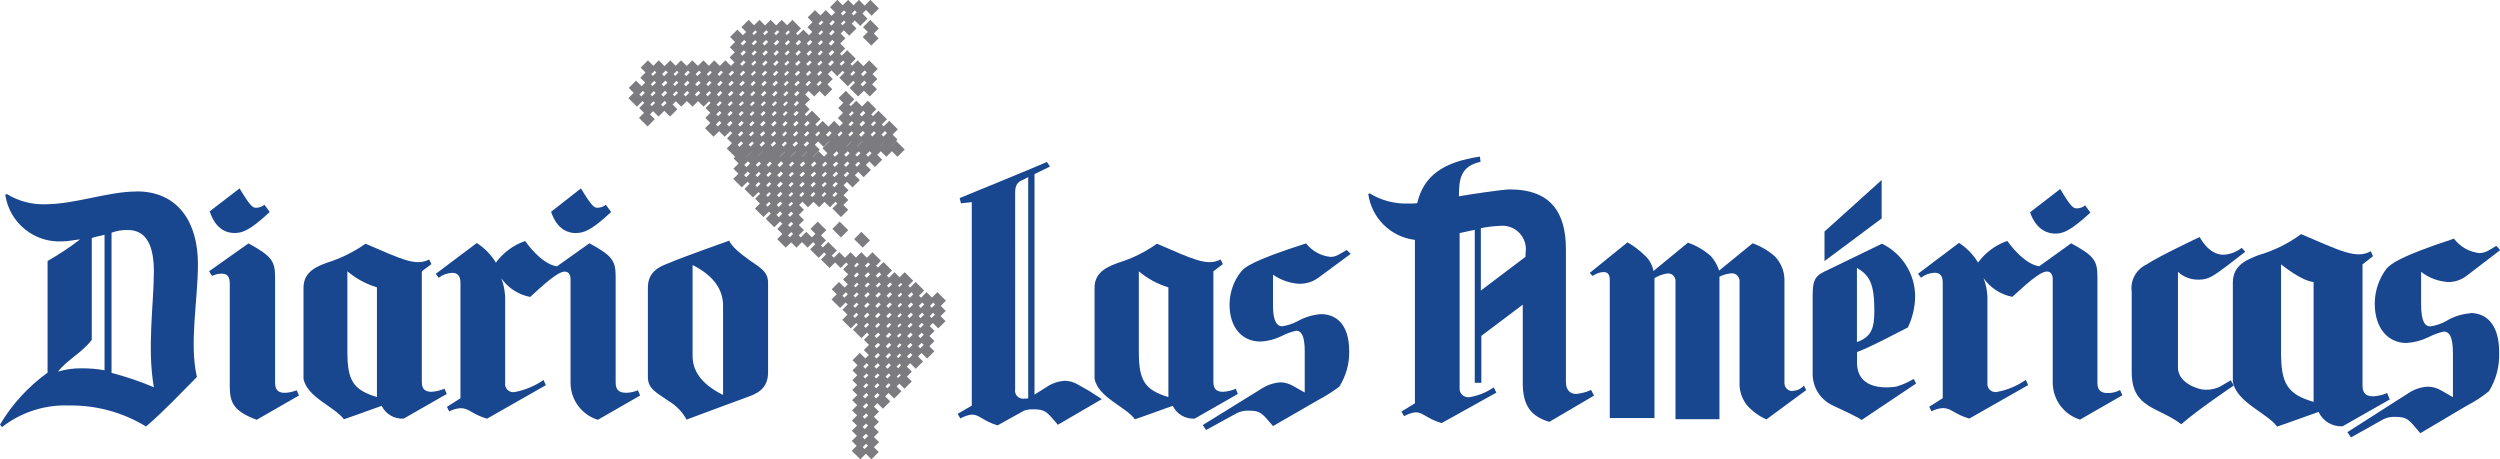
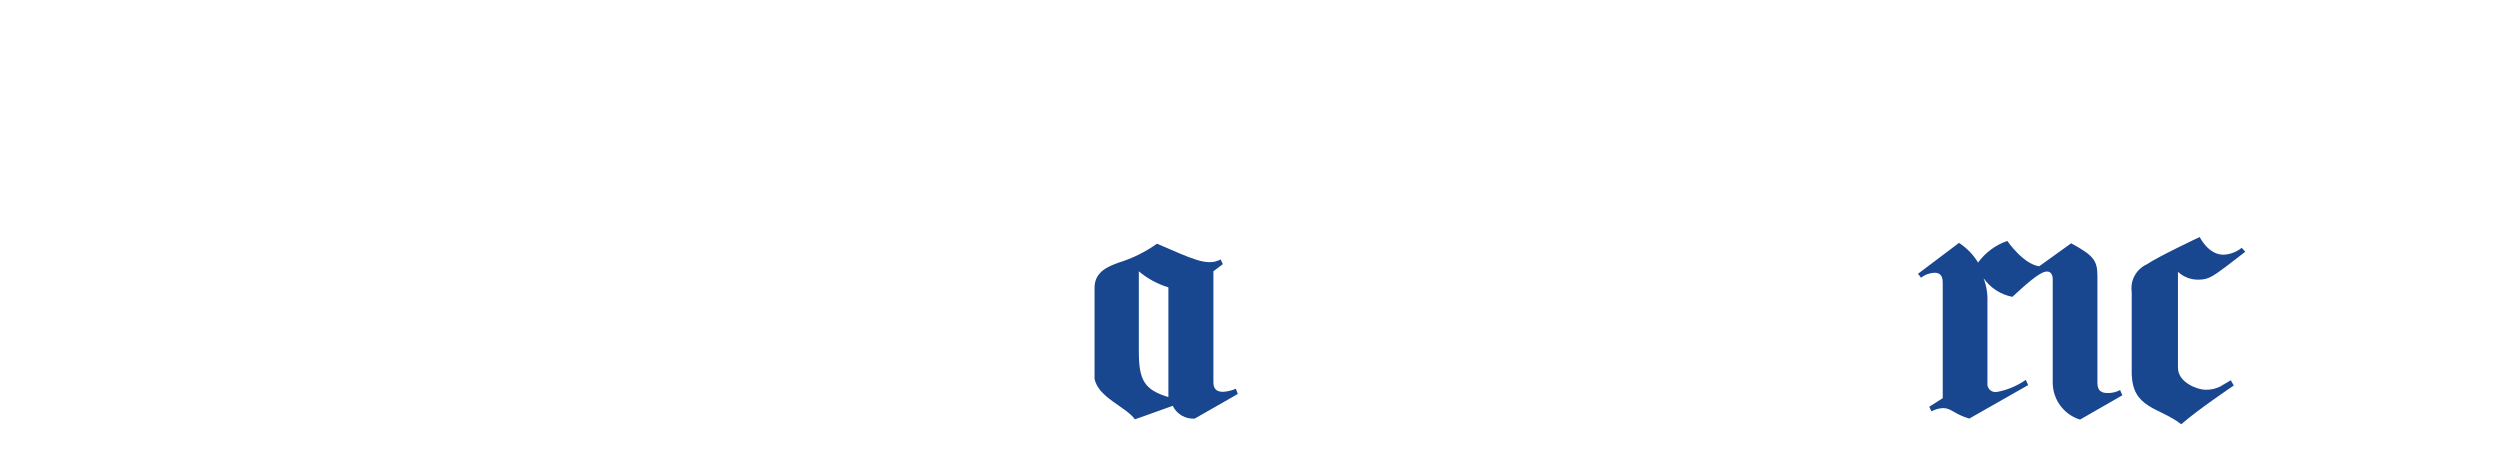
<svg xmlns="http://www.w3.org/2000/svg" id="Capa_1" viewBox="0 0 242.75 44.61">
  <defs>
    <style>.cls-1{fill:#18468f;}.cls-2{fill:none;stroke:#7c7c80;stroke-miterlimit:10;}</style>
  </defs>
  <g id="Logo_diario_las_américas" transform="translate(0 0.004)">
-     <path id="Trazado_960" class="cls-2" d="M78.42,14.06l.83,.83m-1.91-.83l.83,.83m-1.91-.83l.83,.83m-1.88-.83l.83,.83m-1.91-.83l.83,.83m-1.91-.83l.83,.83m-1.88-.83l.83,.83m-1.91-.83l.83,.83m14.22-1.82l.83,.83m-1.91-.83l.83,.83m-1.89-.83l.83,.83m-1.95-.83l.83,.83m-1.88-.83l.83,.83m-1.88-.83l.83,.83m-1.95-.83l.83,.83m-1.88-.83l.83,.83m-1.91-.83l.83,.83m-1.91-.83l.83,.83m-1.87-.83l.83,.83m-1.91-.83l.83,.83m-1.91-.83l.83,.83m-1.88-.83l.83,.83m-1.91-.83l.83,.83m14.22-1.82l.83,.83m-1.91-.83l.83,.83m-1.88-.83l.83,.83m-1.95-.83l.83,.84m-1.88-.83l.83,.83m-1.88-.83l.83,.83m-1.95-.83l.83,.83m-1.88-.83l.83,.83m-1.91-.83l.83,.83m-1.91-.83l.83,.83m-1.88-.83l.83,.83m-1.91-.83l.83,.83m-1.91-.83l.83,.83m-1.88-.83l.83,.83m-1.91-.83l.83,.83m-1.91-.83l.83,.83m-1.91-.83l.83,.83m15.3-1.82l.83,.83m-1.89-.83l.83,.83m-1.95-.83l.83,.83m-1.88-.83l.83,.83m-4.05-.84l.83,.83m-1.91-.83l.83,.83m-1.91-.83l.83,.83m-1.87-.83l.83,.83m-1.91-.83l.83,.83m-1.91-.83l.83,.83m-1.88-.83l.83,.83m-1.91-.83l.83,.83m-1.91-.83l.83,.83m-1.91-.83l.83,.83m-7.27-.83l.83,.83m20.68-1.79l.83,.83m-1.95-.83l.83,.83m-1.88-.83l.83,.83m-5.13-.83l.83,.83m-1.91-.83l.83,.8m-1.88-.8l.83,.83m-1.91-.83l.83,.83m-1.91-.83l.83,.83m-1.88-.83l.83,.83m-1.91-.83l.83,.83m-1.91-.83l.83,.83m-1.91-.83l.83,.83m-5.1-.83l.83,.83m-1.95-.83l.83,.83m-1.88-.83l.83,.83m18.53-1.79l.83,.83m-5.13-.83l.83,.83m-1.91-.83l.83,.8m-1.88-.8l.83,.83m-1.91-.83l.83,.83m-1.91-.83l.83,.83m-1.88-.83l.83,.83m-1.91-.83l.83,.83m-1.91-.83l.83,.83m-1.91-.83l.83,.83m-1.88-.83l.83,.83m-1.91-.83l.83,.83m-1.92-.83l.83,.83m-1.88-.83l.83,.83m-1.95-.83l.83,.83m-1.88-.83l.83,.83m-1.91-.83l.83,.83m21.77-1.82l.83,.83m-1.95-.83l.83,.83m-4.05-.83l.83,.83m-1.88-.83l.83,.83m-1.91-.83l.83,.83m-1.91-.83l.83,.83m-1.87-.83l.83,.83m-1.91-.83l.83,.83m-1.91-.83l.83,.83m-1.88-.83l.83,.83m-1.91-.83l.83,.83m-1.91-.83l.83,.83m-1.91-.83l.83,.83m-1.88-.83l.83,.83m-1.91-.83l.83,.83m-1.92-.83l.83,.83m-1.88-.83l.83,.83m-1.95-.83l.83,.83m-1.88-.83l.83,.83m-1.91-.83l.83,.83m21.77-1.82l.83,.83m-1.94-.83l.83,.83m-1.88-.83l.83,.83m-3-.83l.83,.83m-1.88-.83l.83,.83m-1.91-.83l.83,.83m-1.91-.83l.83,.83m-1.88-.83l.83,.83m-1.92-.83l.83,.83m-1.91-.83l.83,.83m-1.88-.83l.83,.83m-1.91-.83l.83,.83m-1.91-.83l.83,.83m-1.91-.83l.83,.83m-1.88-.83l.83,.83m-1.91-.83l.83,.83m-1.92-.83l.83,.83m-1.88-.83l.83,.83m-1.94-.83l.83,.83m-1.88-.83l.83,.83m20.69-1.81l.83,.83m-1.95-.83l.83,.83m-1.88-.83l.83,.83m-1.88-.83l.83,.83m-1.95-.83l.83,.83m-1.88-.83l.83,.83m-1.91-.83l.83,.83m-1.91-.83l.83,.83m-1.87-.83l.83,.83m-1.91-.83l.83,.83m-1.91-.83l.83,.83m-1.88-.83l.83,.83m-1.91-.83l.83,.83m-1.91-.83l.83,.83m-1.91-.83l.83,.83m-1.88-.83l.83,.83m-1.91-.83l.83,.83m-1.92-.83l.83,.83m-1.88-.83l.83,.83m-1.95-.83l.83,.83m-1.88-.83l.83,.83m18.52-1.82l.83,.83m-1.88-.83l.83,.83m-1.95-.83l.83,.83m-1.88-.83l.83,.83m-1.91-.83l.83,.83m-1.91-.83l.83,.83m-1.87-.83l.83,.83m-1.91-.83l.83,.83m-1.91-.83l.83,.83m-1.88-.83l.83,.83m-1.91-.83l.83,.83m8.86-1.82l.83,.83m-1.95-.83l.83,.83m-1.88-.83l.83,.83m-1.91-.83l.83,.83m-1.91-.83l.83,.83m-1.88-.83l.83,.83m-1.91-.83l.83,.83m-1.91-.83l.83,.83m-1.88-.83l.83,.83m-1.91-.83l.83,.83m12.08-1.82l.83,.83m-4.05-.83l.83,.83m-1.95-.83l.83,.83m-1.88-.84l.83,.83m-1.91-.83l.83,.83m-1.91-.83l.83,.83m-1.87-.83l.83,.83m-1.91-.83l.83,.83m-1.91-.83l.83,.83m-1.88-.83l.83,.83m-1.91-.83l.83,.83m12.08-1.78l.83,.83m-3-.83l.83,.83m-1.88-.83l.83,.83m-1.95-.83l.83,.83m-1.88-.83l.83,.83m-3-.83l.83,.83m-1.87-.83l.83,.83m-1.91-.83l.83,.83m-1.91-.83l.83,.83m-1.88-.83l.83,.83m9.88-1.78l.83,.83m-1.88-.83l.83,.83m-1.88-.83l.83,.83m-1.95-.83l.83,.83m-1.88-.83l.83,.83m4.55-1.82l.83,.83m-1.94-.83l.83,.83m-1.88-.83l.83,.83m-1.88-.83l.83,.83m2.39,41.28l.83,.83m-.86,.13l.83,.83m-1.91-.83l.83,.83m-.83-1.78l.83,.83m.26-1.82l.83,.83m-1.91-.83l.83,.83m.26-1.82l.83,.83m-1.91-.83l.83,.83m.26-1.82l.83,.83m-1.91-.83l.83,.83m1.34-1.82l.83,.83m-1.91-.83l.83,.83m-1.91-.83l.83,.83m2.42-1.82l.83,.83m-1.91-.83l.83,.83m-1.91-.83l.83,.83m-1.91-.83l.83,.83m3.41-1.78l.83,.83m-1.82-.83l.83,.83m-1.91-.83l.83,.83m-1.91-.83l.83,.83m-1.91-.83l.83,.83m3.41-1.78l.83,.83m-1.82-.83l.83,.83m-1.91-.83l.83,.83m-1.91-.83l.83,.83m-1.91-.83l.83,.83m4.49-1.82l.83,.83m-1.91-.83l.83,.83m-1.82-.83l.83,.83m-1.91-.83l.83,.83m-1.91-.83l.83,.83m-1.91-.83l.83,.83m5.58-1.82l.83,.83m-1.91-.83l.83,.83m-1.91-.83l.83,.83m-1.82-.83l.83,.83m-1.91-.83l.83,.83m-1.91-.83l.83,.83m4.49-1.82l.83,.83m-1.91-.83l.83,.83m-1.91-.83l.83,.83m-1.82-.83l.83,.83m-1.91-.83l.83,.83m-1.91-.83l.83,.83m4.49-1.82l.83,.83m-1.91-.83l.83,.83m-1.91-.83l.83,.83m-1.82-.83l.83,.83m-1.91-.83l.83,.83m-1.91-.83l.83,.83m-1.91-.83l.83,.83m6.63-1.78l.83,.83m-1.88-.83l.83,.83m-1.91-.83l.83,.83m-1.91-.83l.83,.83m-1.82-.83l.83,.83m-1.91-.83l.83,.83m-1.91-.83l.83,.83m-1.91-.83l.83,.83m-1.88-.83l.83,.83m7.68-1.82l.83,.83m-1.88-.83l.83,.83m-1.91-.83l.83,.83m-1.91-.83l.83,.83m-1.82-.83l.83,.83m-1.91-.83l.83,.83m-1.91-.83l.83,.83m-1.91-.83l.83,.83m-1.88-.83l.83,.83m7.68-1.82l.83,.83m-1.88-.83l.83,.83m-1.91-.83l.83,.83m-1.91-.83l.83,.83m-1.82-.83l.83,.83m-1.91-.83l.83,.83m-1.91-.83l.83,.83m-1.91-.83l.83,.83m-1.88-.83l.83,.83m-1.91-.83l.83,.83m6.63-1.82l.83,.83m-1.91-.83l.83,.83m-1.82-.83l.83,.83m-1.91-.83l.83,.83m-1.91-.83l.83,.83m-1.91-.83l.83,.83m-1.88-.83l.83,.83m-1.91-.83l.83,.83m5.55-1.78l.83,.83m-1.82-.83l.83,.83m-1.91-.83l.83,.83m-1.91-.83l.83,.83m-1.91-.83l.83,.83m-1.88-.83l.83,.83m2.39-1.82l.83,.83m-1.91-.83l.83,.83m-1.91-.83l.83,.83m-1.88-.83l.83,.83m1.31-1.78l.83,.83m-1.91-.83l.83,.83m-1.88-.83l.83,.83m-1.91-.83l.83,.83m-1.91-.83l.83,.83m-.83-1.82l.83,.83m-1.88-.83l.83,.83m3.44-1.82l.83,.83m-5.1-.83l.83,.83m-1.91-.83l.83,.83m-1.91-.83l.83,.83m-1.87-.83l.83,.83m4.53-1.82l.83,.83m-2.96-.83l.83,.83m-3-.83l.83,.83m-1.88-.83l.83,.83m.22-1.82l.83,.83m-1.88-.83l.83,.83m-1.95-.83l.83,.83m5.64-1.82l.83,.83m-5.13-.83l.83,.83m-1.88-.83l.83,.83m-1.95-.83l.83,.83m-1.88-.83l.83,.83m6.7-1.78l.83,.83m-1.91-.83l.83,.83m-1.88-.83l.83,.83m-1.91-.83l.83,.83m-1.91-.83l.83,.83m-1.88-.83l.83,.83m-1.95-.83l.83,.83m-1.88-.83l.83,.83m6.7-1.78l.83,.83m-1.91-.83l.83,.83m-1.88-.83l.83,.83m-1.91-.83l.83,.83m-1.91-.83l.83,.83m-1.88-.83l.83,.83m-1.95-.83l.83,.83m-1.88-.83l.83,.83m-1.88-.83l.83,.83m8.83-1.81l.83,.83m-1.91-.83l.83,.83m-1.91-.83l.83,.83m-1.88-.83l.83,.83m-1.91-.83l.83,.83m-1.91-.83l.83,.83m-1.88-.83l.83,.83m-1.95-.83l.83,.83m-1.88-.83l.83,.83m-1.88-.83l.83,.83m-1.94-.83l.83,.83m11-1.82l.83,.83m-1.88-.83l.83,.83m-1.91-.83l.83,.83m-1.91-.83l.83,.83m-1.88-.83l.83,.83m-1.91-.83l.83,.83m-1.91-.83l.83,.83m-1.88-.83l.83,.83m-1.95-.83l.83,.83m-1.88-.83l.83,.83m-1.88-.83l.83,.83m-1.95-.83l.83,.83m12.08-1.82l.83,.83m-1.91-.83l.83,.83m-1.88-.83l.83,.83m-1.91-.83l.83,.83m-1.91-.83l.83,.83m-1.88-.83l.83,.83m-1.91-.83l.83,.83m-1.91-.83l.83,.83m-1.88-.83l.83,.83m-1.95-.83l.83,.83m-1.88-.83l.83,.83m-1.88-.83l.83,.83m-1.95-.83l.83,.83m14.25-1.82l.83,.83m-1.91-.83l.83,.83m-1.91-.83l.83,.83m-1.91-.83l.83,.83m-1.88-.83l.83,.83m-1.91-.83l.83,.83m-1.91-.83l.83,.83" />
-     <path id="Trazado_961" class="cls-1" d="M13.26,18.59c-2.77,0-5.96,1.24-8.89,1.24-1.3,.04-2.59-.31-3.7-.99l-.16,.06c.4,2.74,2.84,4.72,5.61,4.53,.48,0,1.05-.13,1.66-.19-1,.77-2.06,1.47-3.16,2.1v10.84c-1.87,1.35-3.44,3.06-4.62,5.04l.19,.25c1.86-1.45,4.18-2.2,6.53-2.1,2.63-.04,5.22,.67,7.46,2.04,1.85-1.59,3.35-3.22,4.94-4.81-.76-3.25,.1-7.46,.1-10.97,0-3.95-1.85-7.05-5.96-7.05m-2.43,17.62v-13.61c.51-.19,1.05-.27,1.59-.26,1.91,0,2.52,1.72,2.52,4.02,0,3.09-.67,7.46,0,11.25-1.33-.57-2.71-1.03-4.11-1.4m-.67-.25c-.72-.13-1.44-.19-2.17-.19-.8-.02-1.59,.09-2.36,.32,.92-1.18,2.36-1.85,3.28-3.09v-9.88c.32-.13,.8-.19,1.24-.32v13.16Zm12.62-13.33c.7,0,1.43-.19,3.41-2.04l-.51-.7c-.23,.19-.53,.29-.83,.29-.29,0-.54-.13-1.59-1.88l-2.9,2.23c.61,1.85,1.75,2.1,2.42,2.1m33.15,0c.7,0,1.44-.19,3.41-2.04l-.51-.7c-.23,.19-.53,.29-.83,.29-.29,0-.54-.13-1.59-1.88l-2.9,2.27c.61,1.82,1.75,2.07,2.42,2.07m16.61,2.45c-1.53-1.08-1.72-1.66-1.72-1.72,0,0-4.85,1.72-5.77,2.14-.8,.32-2.14,.73-2.14,2.42v8.7c0,1.18,.92,1.53,2.04,2.33,.72,.43,1.31,1.05,1.72,1.79,0,0,4.78-1.79,5.77-2.14s2.14-.79,2.14-2.45v-8.7c0-1.18-.92-1.53-2.04-2.36m-2.33,13.26c-2.23-1.12-2.96-2.42-2.96-3.82v-8.8c2.23,1.12,2.96,2.55,2.96,3.95v8.67Zm-9.44-.22c-.48,0-.99-.13-.99-.96v-10.3c0-1.56-.32-2.04-2.55-3.25l-3.15,2.24c-1.56-.22-3.09-2.46-3.09-2.46-1.14,.39-2.13,1.13-2.84,2.1-.46-.77-1.1-1.42-1.85-1.91l-3.99,3,.29,.38c.37-.29,.83-.46,1.31-.48,.45,0,.8,.22,.8,.96v11.22l-1.31,.83,.22,.45c.34-.19,.72-.3,1.12-.32,.8,0,1.12,.61,2.55,1.02l5.71-3.25-.22-.51c-.85,.59-1.82,1-2.84,1.18-.43,.06-.83-.24-.89-.67-.01-.07-.01-.15,0-.22v-7.87c.03-.79-.1-1.57-.38-2.3,.66,.95,1.67,1.6,2.81,1.82,1.15-1.05,2.65-2.46,3.35-2.46,.38,0,.57,.29,.57,.76v10.03c0,1.65,1.07,3.11,2.65,3.6l4.11-2.36-.22-.51c-.36,.16-.75,.24-1.15,.25m-33.12,0c-.48,0-.96-.13-.96-.96v-10.3c0-1.56-.38-2.04-2.58-3.25l-3.83,2.71,.29,.45c.29-.14,.6-.22,.92-.22,.51,0,.8,.22,.8,.96v9.98c0,1.63,.41,2.42,2.61,3.25l4.11-2.36-.22-.51c-.37,.15-.75,.24-1.15,.25" />
-     <path id="Trazado_962" class="cls-1" d="M43.13,37.75c-.38,.16-.79,.26-1.21,.29-.48,0-.96-.13-.96-.92v-10.78l.93-.7-.22-.45c-1.31,.7-2.74-.06-6.18-1.53-1.15,.81-2.42,1.44-3.76,1.85-.83,.32-2.26,.8-2.26,2.42v8.83c.32,1.82,3.06,2.74,3.92,3.95,0,0,2.1-.73,3.67-1.31,.39,.81,1.24,1.31,2.14,1.24l4.18-2.39-.22-.51Zm-6.53,.8c-2.33-.7-2.87-1.63-2.87-4.43v-7.78c.84,.71,1.82,1.24,2.87,1.56v10.65Zm61.97-.7V18.75c0-.64,.13-.96,.57-1.21l.29-.13,.41-.22v21.48c-.12,.03-.23,.04-.35,.03-.43,.08-.84-.2-.92-.63-.01-.08-.02-.16,0-.24m7.2,.13l-1.08-.61c-.38-.23-.8-.36-1.24-.38-.67,.03-1.33,.25-1.88,.64l-1.12,.7V16.9l1.5-.73-.29-.45c-.67,.32-8.48,3.51-8.48,3.51l.13,.51,1.05-.12v19.76l-1.37,.8,.26,.45c.34-.2,.72-.33,1.12-.38,.73,0,1.05,.61,2.49,1.05l2.58-1.43c.29-.1,.59-.14,.89-.13,1.24,0,1.34,.29,2.39,1.5l4.27-2.49-1.21-.78Z" />
    <path id="Trazado_963" class="cls-1" d="M119.99,37.75c-.38,.16-.79,.26-1.21,.29-.48,0-.96-.13-.96-.92v-10.78l.92-.7-.22-.45c-1.31,.7-2.74-.06-6.18-1.53-1.14,.81-2.41,1.44-3.76,1.85-.83,.32-2.3,.8-2.3,2.42v8.83c.32,1.82,3.06,2.74,3.92,3.95,0,0,2.1-.73,3.67-1.31,.39,.81,1.24,1.31,2.14,1.24l4.18-2.39-.19-.51Zm-6.54,.8c-2.33-.7-2.87-1.63-2.87-4.43v-7.78c.84,.71,1.82,1.24,2.87,1.56v10.65Z" />
-     <path id="Trazado_964" class="cls-1" d="M126.17,27.55c.65,.01,1.29-.19,1.82-.57l3.16-2.33-.38-.38c-.7,.38-.99,.67-1.59,.67-.93-.1-1.78-.57-2.36-1.31-5.36,1.72-5.96,2.33-6.31,2.74-.73,.91-1.12,2.05-1.12,3.22,0,2.2,1.21,3.57,3,3.57,.72-.03,1.43-.22,2.07-.54,.44-.23,.91-.4,1.4-.51,.45,0,.83,.38,.83,1.98v4.02l-1.08-.61c-.38-.23-.8-.36-1.24-.38-.68,.04-1.34,.26-1.91,.64l-5.67,3.51,.32,.48,3.03-1.66c.34-.15,.71-.23,1.08-.22,1.24,0,1.34,.29,2.39,1.5l4.37-2.52c.72-.38,1.42-.82,2.07-1.31,.64-1.02,.98-2.21,.96-3.41,0-2.74-1.34-3.63-2.74-3.63-.81,.06-1.59,.3-2.3,.7-.46,.24-.95,.4-1.47,.48-.45,0-.89-.38-.89-2.01v-3c.76,.53,1.66,.83,2.58,.89m73.86-9.21c1.02,1.72,1.27,1.88,1.59,1.88,.3,0,.6-.09,.83-.29l.51,.7c-1.98,1.82-2.68,2.04-3.41,2.04-.64,0-1.82-.26-2.45-2.07l2.93-2.26Zm-17.34-.87l-5.55,5v2.87l5.55-4.14v-3.72Zm1.47,20.05c-.8,.13-3.86,.45-3.86-2.33v-1.02c1.59-.61,3.22-1.53,4.94-2.39,.45-.95,.69-1.98,.7-3.03-.01-2.17-1.26-4.15-3.22-5.1,0,0-4.43,2.14-5.26,2.55-1.15,.51-1.47,.83-1.47,2.45v7.56c-.04,1.35,.74,2.6,1.98,3.16,2.84,1.31,2.77,1.4,2.77,1.4l5.29-3.54-.22-.45c-.52,.31-1.08,.56-1.66,.73m-3.86-11.51c1.21,.7,1.69,1.53,1.69,4.11,0,1.59-.19,2.58-1.69,3.09v-7.2Zm-6.24,11.96c-.43,.02-.78-.32-.8-.74,0-.02,0-.04,0-.06v-10.1c-.03-.8-.35-1.55-.89-2.14-.64-.58-1.39-1.02-2.2-1.31l-3.25,2.65c-.17-.52-.44-.99-.8-1.4-.65-.58-1.41-1.03-2.23-1.31l-3.35,2.75c-.1-.56-.38-1.08-.8-1.47-.51-.51-1.09-.95-1.72-1.31l-3.67,2.97,.29,.29c.31-.22,.67-.36,1.05-.38,.48,0,.61,.32,.61,.8v13.38h4.34v-13.59c.38-.23,.8-.38,1.24-.45,.4-.04,.76,.24,.8,.64,0,.05,0,.11,0,.16v13.35h4.27v-13.84c.36-.18,.75-.29,1.15-.32,.4-.04,.76,.26,.8,.67,0,.04,0,.09,0,.13v9.75c-.04,.8,.21,1.59,.7,2.23,.52,.6,1.18,1.08,1.91,1.4l3.86-2.84-.22-.45c-.27,.32-.66,.51-1.08,.51m-25.95-13.01l-4.34,3.28v-6.06c.61-.12,1.23-.2,1.85-.22,1.25-.14,2.37,.76,2.51,2.01,.02,.14,.02,.28,0,.42l-.03,.57Zm6.34,12.94c-.45,.21-.94,.33-1.43,.38-.51,0-.99-.32-.99-1.15v-12.91c0-3.44-1.37-5.8-5.45-5.8-.7,0-4.08,.51-4.94,.67,0-1.78,.22-2.93,2.1-3.35l-.06-.51c-3.54,.54-5.45,1.82-6.09,4.53-.31,.03-.62,.04-.92,.03-1.3,.04-2.59-.31-3.7-.99l-.13,.06c.32,2.34,2.18,4.18,4.53,4.46v15.87l-1.31,.8,.26,.45c.34-.2,.72-.33,1.12-.38,.73,0,1.05,.61,2.52,1.05l5.32-2.96-.26-.51c-.71,.5-1.53,.82-2.39,.96-.47,.04-.88-.3-.92-.76,0-.05,0-.11,0-.16v-15.02l1.47-.32v14.86h.64v-4.56l4.02-3.03v7.59c0,2.23,.8,3.25,2.58,3.79l4.34-2.55-.28-.54Zm85.4-7.45c-.84,.06-1.65,.32-2.36,.76-.48,.26-.99,.43-1.53,.51-.48,0-.89-.41-.89-2.14v-3.16c.74,.58,1.64,.92,2.58,.99,.67,.02,1.32-.2,1.85-.61l3.25-2.49-.38-.41c-.7,.41-1.02,.7-1.66,.7-.98-.11-1.86-.62-2.45-1.4-5.55,1.82-6.12,2.49-6.54,2.9-.74,.98-1.15,2.18-1.15,3.41,0,2.33,1.24,3.82,3.09,3.82,.74-.05,1.47-.24,2.14-.57,.46-.24,.96-.42,1.47-.54,.48,0,.89,.38,.89,2.1v4.27l-1.12-.64c-.39-.24-.85-.37-1.31-.38-.7,.04-1.37,.27-1.95,.67l-5.87,3.75,.35,.51,3.12-1.75c.35-.18,.73-.26,1.12-.25,1.31,0,1.4,.32,2.49,1.59l4.53-2.68c.76-.39,1.48-.86,2.14-1.4,.68-1.1,1.02-2.37,.99-3.67,.03-2.97-1.37-3.92-2.8-3.92" />
-     <path id="Trazado_965" class="cls-1" d="M231.79,38.16c-.42,.19-.88,.29-1.34,.32-.54,0-1.05-.16-1.05-1.02v-11.79l1.02-.8-.22-.48c-1.4,.8-3-.06-6.76-1.66-1.25,.92-2.65,1.61-4.14,2.04-.92,.38-2.49,.86-2.49,2.65v9.66c.38,2.01,3.35,3.03,4.3,4.34,0,0,2.3-.8,4.02-1.43,.42,.9,1.34,1.45,2.33,1.4l4.59-2.61-.25-.6Zm-7.14,.86c-2.58-.76-3.16-1.79-3.16-4.85v-8.51s1.98,1.63,3.16,1.72v11.63Z" />
    <path id="Trazado_966" class="cls-1" d="M215.66,37.49c-.47,.25-1,.37-1.53,.35-.7,0-2.65-.67-2.65-2.14v-9.31c.54,.5,1.24,.77,1.98,.76,.96,0,1.37-.29,2.74-1.31l1.82-1.4-.35-.38c-.51,.41-1.13,.64-1.78,.67-1.47,0-2.3-1.72-2.3-1.72,0,0-4.05,1.91-5.13,2.65-1.03,.47-1.63,1.56-1.47,2.68v7.78c0,3.57,2.58,3.35,4.81,5.07,1.63-1.43,5.1-3.76,5.1-3.76l-.29-.51-.95,.56Zm-17.66-11.64c-1.56-.22-3.09-2.46-3.09-2.46-1.14,.39-2.13,1.13-2.84,2.1-.46-.77-1.1-1.42-1.85-1.91l-3.98,3,.29,.38c.37-.29,.83-.46,1.31-.48,.48,0,.8,.22,.8,.96v11.22l-1.31,.83,.22,.45c.34-.19,.72-.3,1.12-.32,.8,0,1.12,.61,2.55,1.02l5.71-3.25-.22-.51c-.85,.59-1.82,1-2.84,1.18-.43,.06-.83-.24-.89-.67-.01-.07-.01-.15,0-.22v-7.87c.03-.79-.1-1.57-.38-2.3,.66,.95,1.67,1.6,2.8,1.82,1.15-1.05,2.65-2.46,3.35-2.46,.38,0,.57,.29,.57,.76v10.02c0,1.65,1.07,3.11,2.65,3.6l4.11-2.36-.22-.51c-.37,.2-.79,.3-1.21,.29-.48,0-.99-.13-.99-.96v-10.33c0-1.56-.32-2.04-2.55-3.25l-3.1,2.23Z" />
  </g>
</svg>